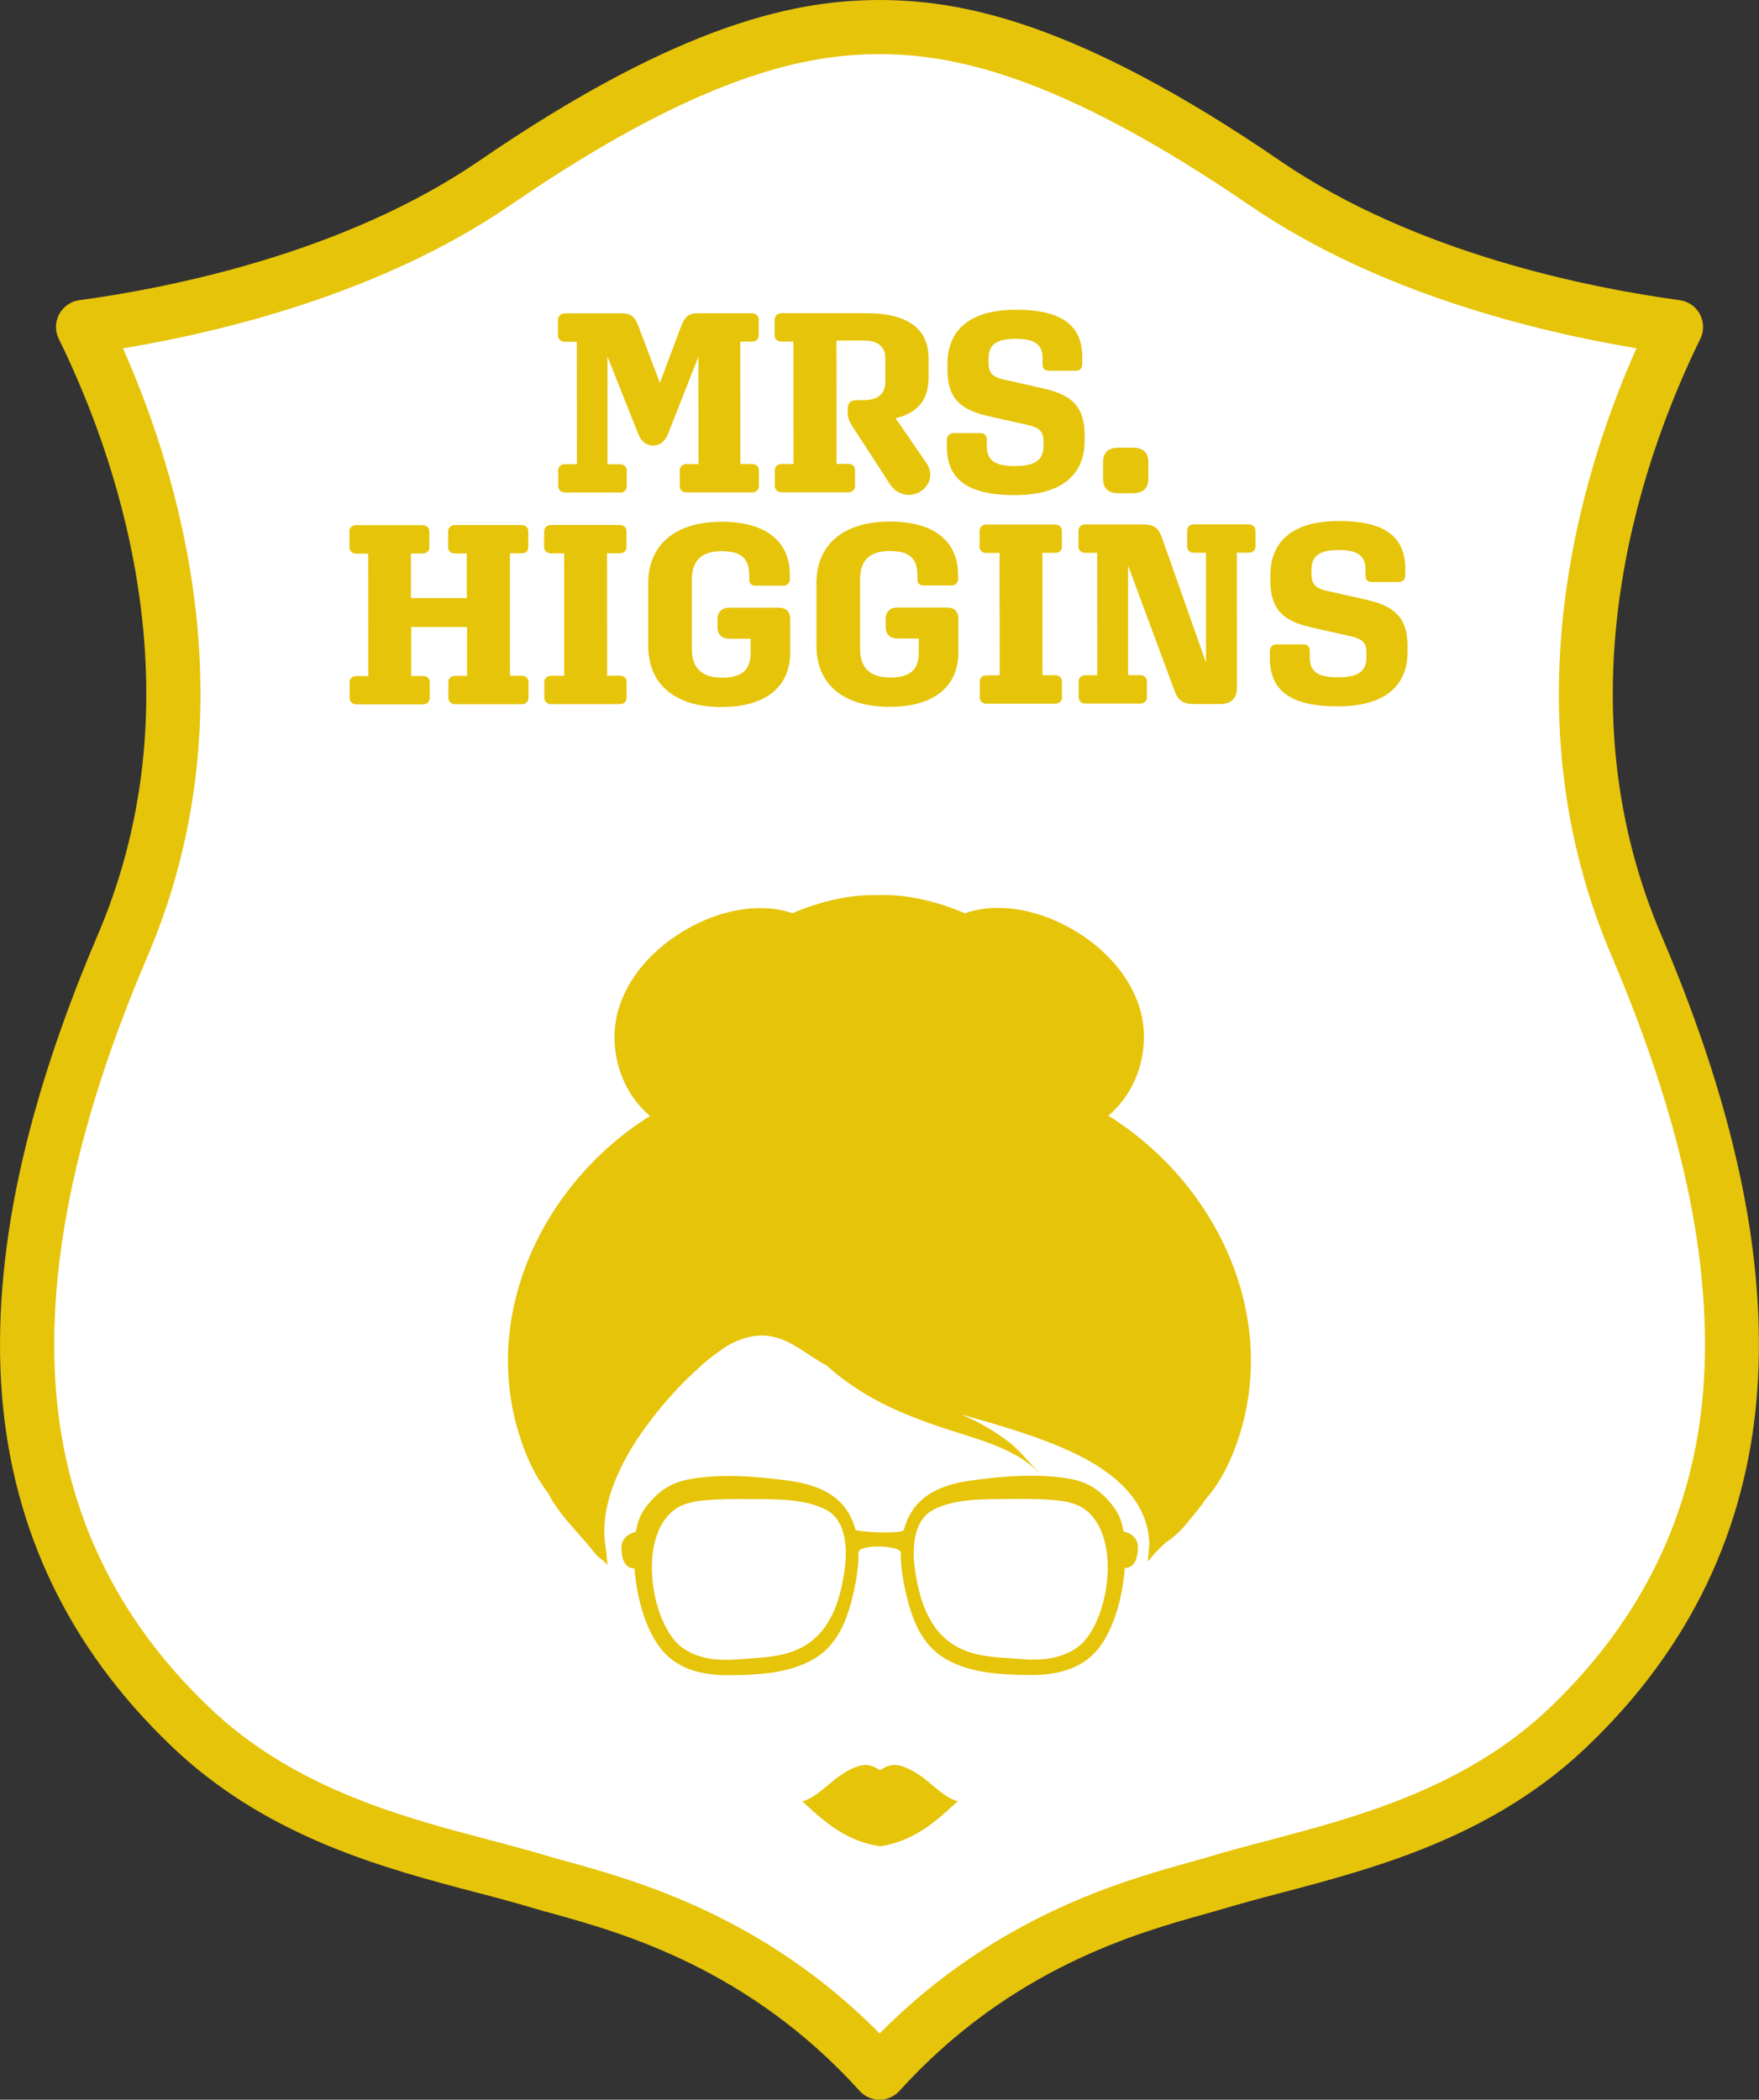
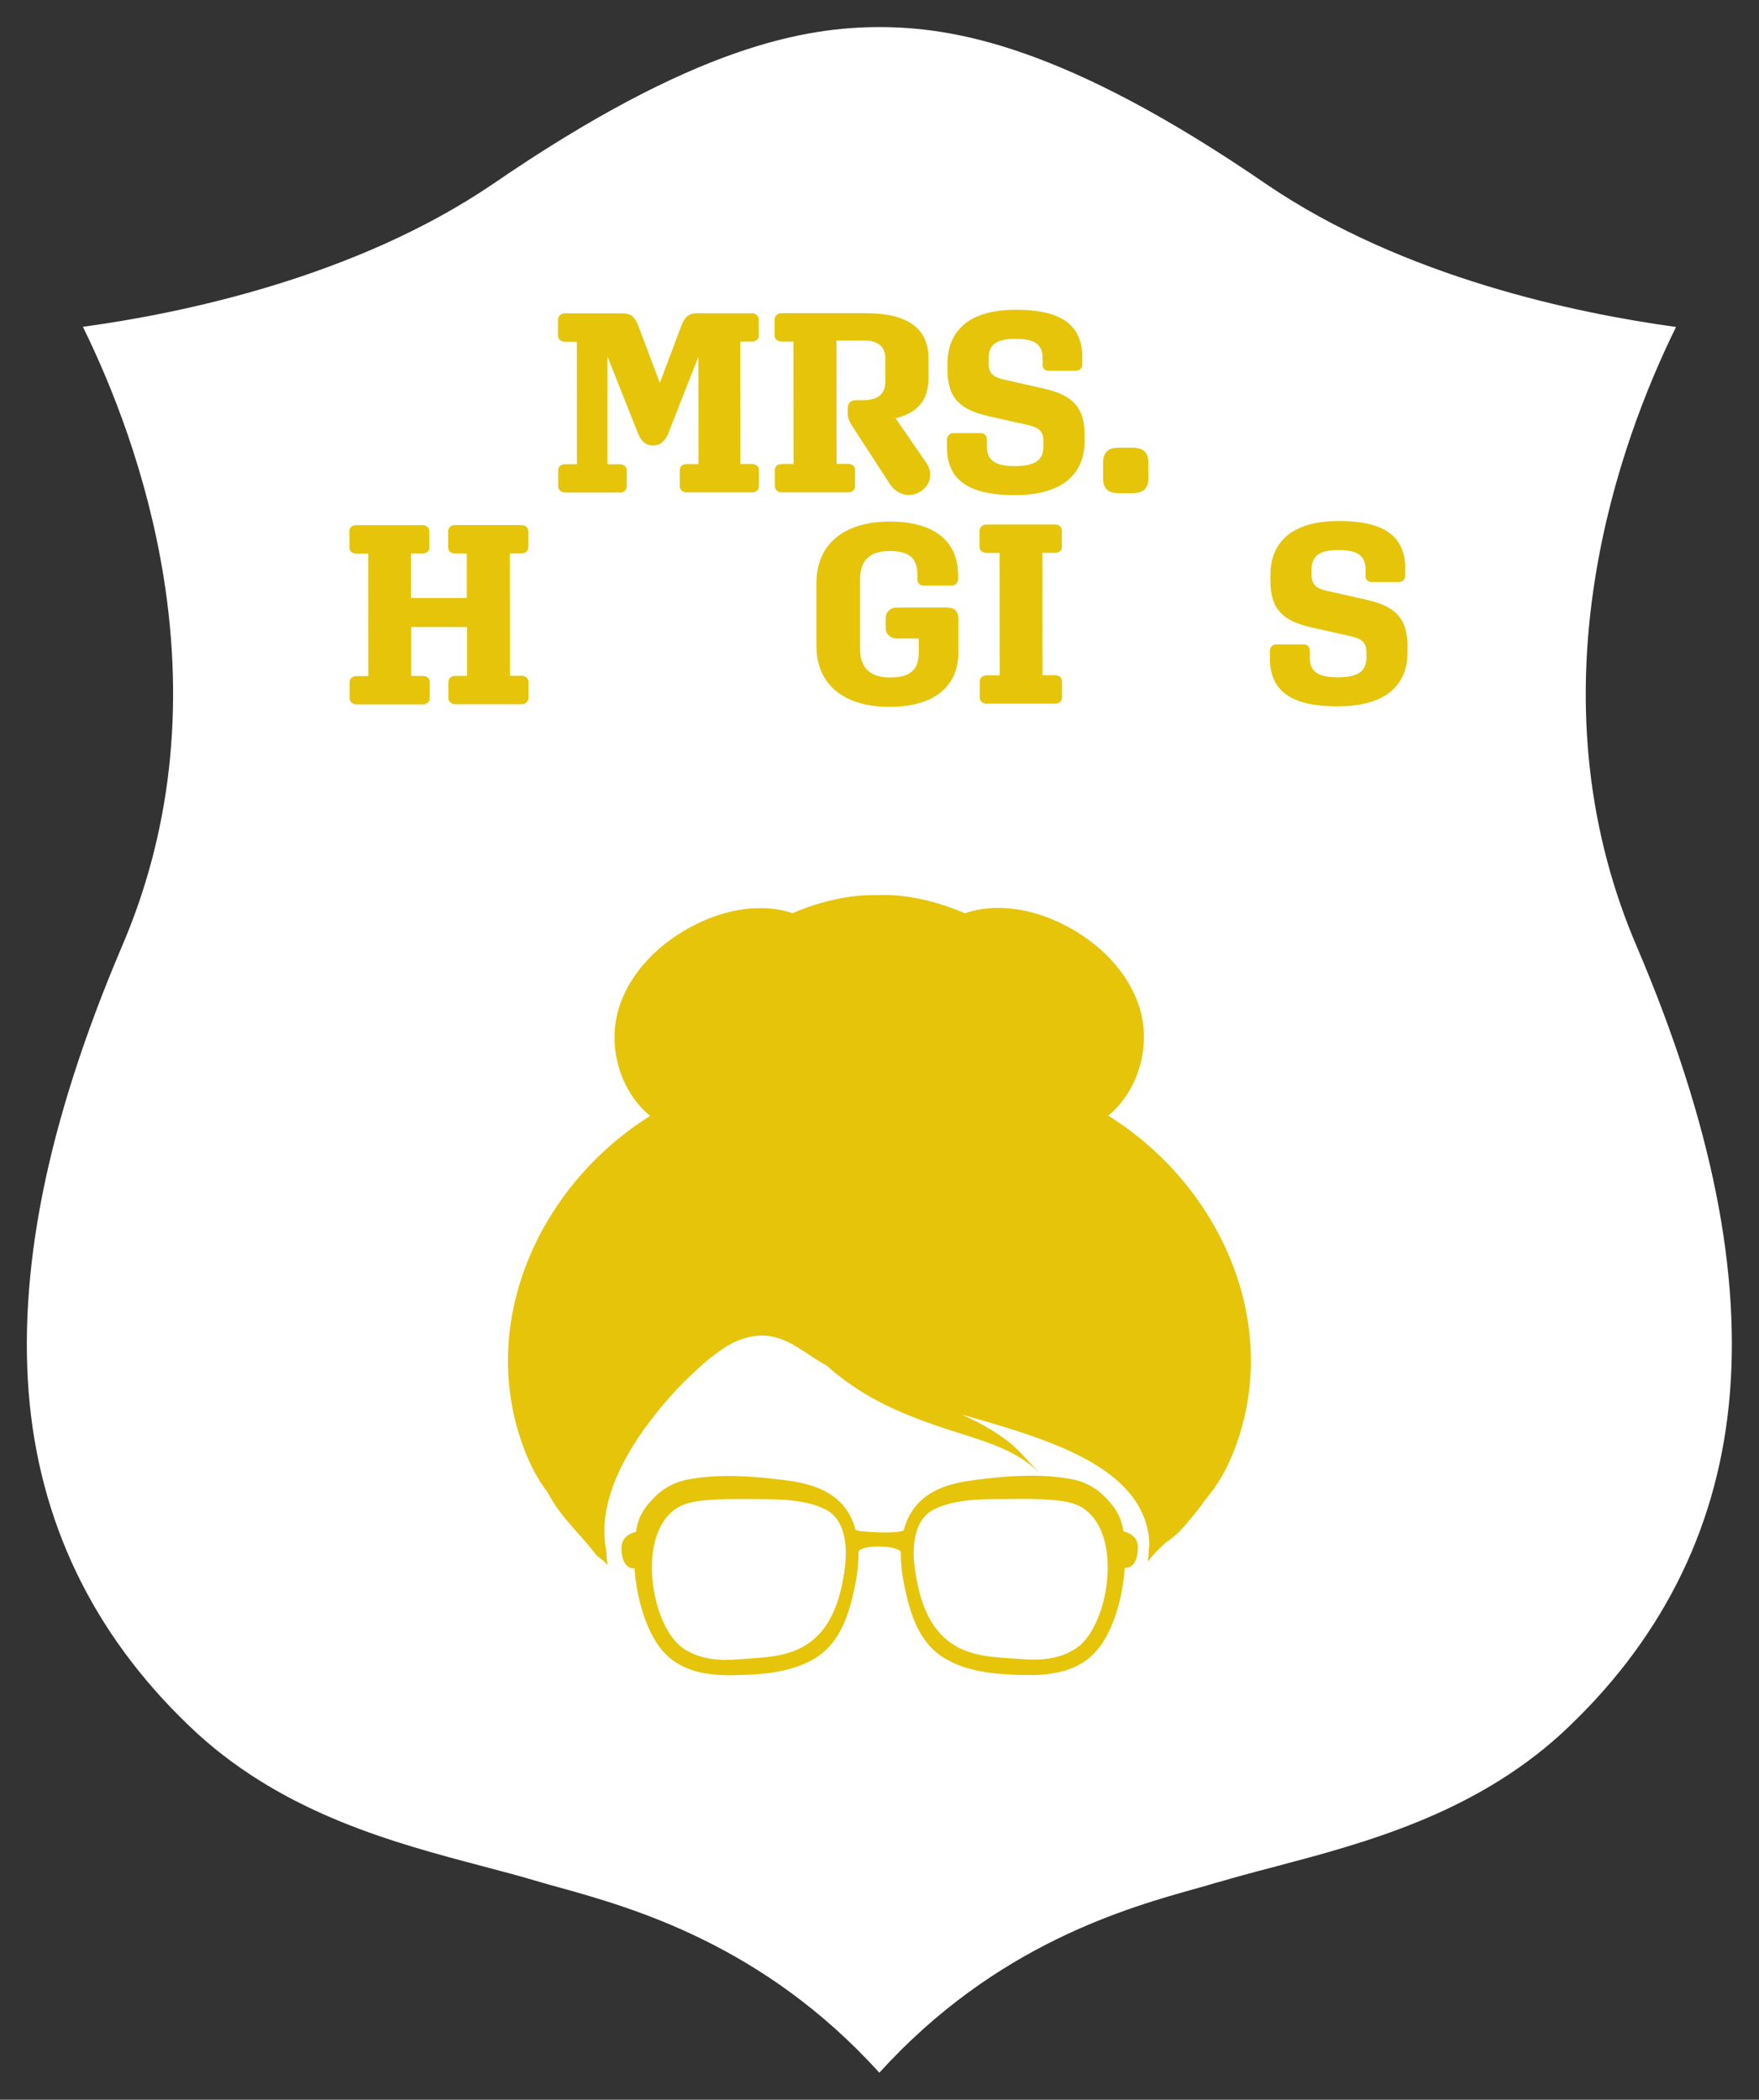
<svg xmlns="http://www.w3.org/2000/svg" id="Laag_1" data-name="Laag 1" viewBox="0 0 195.05 232.78">
  <rect x="0" y="0" width="195.05" height="232.78" fill="#333333" stroke="none" />
  <defs>
    <style>
      .cls-1 {
        fill: #fff;
      }

      .cls-2 {
        fill: #e6c40a;
      }
    </style>
  </defs>
  <g>
    <path class="cls-1" d="m97.55,3c8.18.03,20.45,2.03,42.86,17.41,15.24,10.38,34.54,14.35,45.44,15.84-3.18,6.46-7.11,16.23-8.96,27.79-2.34,14.63-.77,28.43,4.66,41.02,4.12,9.67,7.06,18.84,8.74,27.24,1.67,8.35,2.15,16.23,1.42,23.41-1.43,14.17-7.7,26.47-18.65,36.56-9.77,8.87-21.84,12.07-31.55,14.64-2.66.69-4.66,1.24-6.5,1.78h-.05c-.69.22-1.47.44-2.02.59-7.91,2.2-22.52,6.27-35.43,20.51-12.88-14.23-27.47-18.3-35.38-20.51l-.11-.03c-.73-.2-1.39-.38-1.96-.55-2.26-.68-4.58-1.29-6.56-1.81-9.69-2.56-21.75-5.74-31.57-14.66-10.94-10.07-17.2-22.37-18.63-36.54-.72-7.18-.24-15.05,1.43-23.41,1.68-8.41,4.63-17.58,8.75-27.26,5.43-12.59,7-26.38,4.67-41.01-1.85-11.55-5.78-21.32-8.96-27.78,10.89-1.48,30.17-5.45,45.42-15.8l.03-.02C77.06,5.03,89.33,3.02,97.53,3h.02Z" />
-     <path class="cls-2" d="m97.53,232.78h0c-.85,0-1.66-.36-2.22-.99-12.29-13.58-26.38-17.52-33.96-19.63l-.11-.03c-.73-.19-1.41-.38-2-.56-2.23-.67-4.52-1.28-6.47-1.78-10.02-2.64-22.47-5.93-32.83-15.34C8.43,183.85,1.84,170.92.34,156c-.75-7.47-.25-15.65,1.48-24.3,1.72-8.61,4.73-17.98,8.93-27.84,5.21-12.07,6.71-25.31,4.46-39.36-1.81-11.34-5.73-20.9-8.69-26.93-.43-.87-.41-1.88.04-2.73.45-.85,1.29-1.43,2.24-1.56,10.08-1.37,29.23-5.19,44.13-15.31C76.04,2.09,88.89.03,97.52,0h.04c8.62.03,21.46,2.09,44.55,17.94,14.89,10.14,34.05,13.96,44.15,15.34.96.13,1.79.71,2.24,1.56.45.85.47,1.87.04,2.73-2.96,6.03-6.88,15.59-8.69,26.94-2.25,14.05-.75,27.3,4.45,39.36,4.21,9.87,7.21,19.24,8.93,27.84,1.73,8.64,2.22,16.82,1.47,24.29-1.51,14.92-8.1,27.86-19.6,38.46-10.33,9.38-22.8,12.68-32.82,15.33-2.62.68-4.59,1.22-6.41,1.76-.74.22-1.55.45-2.13.61-7.57,2.1-21.68,6.03-33.99,19.63-.57.63-1.38.99-2.22.99ZM13.63,38.61c2.81,6.32,5.91,14.98,7.51,24.94,2.43,15.19.79,29.55-4.87,42.67-4.04,9.47-6.92,18.44-8.56,26.66-1.61,8.06-2.08,15.64-1.39,22.52,1.35,13.42,7.3,25.07,17.68,34.63,9.25,8.41,20.92,11.49,30.3,13.96,1.99.52,4.35,1.14,6.66,1.84.53.16,1.17.33,1.87.52l.14.04c7.71,2.15,21.7,6.05,34.57,19.04,12.9-13,26.9-16.9,34.62-19.04.55-.15,1.3-.36,1.96-.56,1.95-.58,3.99-1.14,6.66-1.83,9.37-2.48,21.06-5.57,30.29-13.95,10.37-9.56,16.33-21.22,17.68-34.64.69-6.88.23-14.46-1.38-22.52-1.64-8.21-4.52-17.17-8.56-26.66-5.66-13.11-7.29-27.48-4.86-42.67,1.59-9.97,4.7-18.63,7.51-24.95-11.18-1.86-28.62-6.13-42.71-15.72C116.99,7.97,105.3,6.03,97.55,6h-.02c-7.75.02-19.45,1.96-41.17,16.9-14.13,9.6-31.55,13.86-42.73,15.72Z" />
  </g>
  <g>
    <path class="cls-2" d="m68.74,54.6h-6.07c-.43,0-.77-.28-.77-.7v-1.76c0-.43.34-.68.76-.68h1.31s-.01-13.57-.01-13.57h-1.31c-.43,0-.77-.25-.77-.68v-1.76c0-.43.34-.71.76-.71h6.41c.88,0,1.36.39,1.73,1.38l2.39,6.33,2.38-6.33c.37-.99.85-1.39,1.76-1.39h6.05c.45,0,.77.28.77.7v1.76c0,.43-.31.68-.76.68h-1.28s.01,13.57.01,13.57h1.28c.45,0,.77.25.77.68v1.76c0,.43-.31.71-.76.71h-7.27c-.43,0-.74-.28-.74-.7v-1.76c0-.43.31-.68.74-.68h1.33s-.01-11.89-.01-11.89l-3.34,8.49c-.4.99-.99,1.33-1.67,1.34-.71,0-1.28-.34-1.68-1.33l-3.39-8.54v11.95s1.37,0,1.37,0c.43,0,.77.25.77.68v1.76c0,.43-.34.71-.76.71Z" />
    <path class="cls-2" d="m98.71,53.72l-4.23-6.52c-.34-.54-.48-.91-.48-1.45v-.4c0-.68.34-.99.96-.99h.77c1.59,0,2.44-.66,2.44-2.02v-2.61c0-1.36-.86-1.99-2.47-1.98h-2.95s.01,13.68.01,13.68h1.31c.43,0,.74.25.74.68v1.76c0,.43-.31.71-.74.71h-7.38c-.43,0-.77-.28-.77-.7v-1.76c0-.43.34-.68.76-.68h1.31s-.01-13.57-.01-13.57h-1.31c-.43,0-.77-.25-.77-.68v-1.76c0-.43.34-.71.76-.71h9.34c4.57-.01,6.96,1.66,6.96,4.98v2.21c0,2.38-1.16,3.86-3.65,4.46l3.44,4.99c.77,1.13.4,2.5-.76,3.18-1.13.65-2.53.31-3.27-.82Z" />
    <path class="cls-2" d="m120.01,39.68v.68c0,.45-.25.74-.71.74h-2.98c-.48,0-.71-.25-.71-.71v-.65c0-1.5-.8-2.18-2.98-2.18-2.16,0-3.01.66-3.01,2.19v.54c0,1.16.6,1.56,1.79,1.81l4.26.96c2.98.68,4.6,1.84,4.6,5.16v.65c0,3.66-2.41,6.02-7.77,6.02-5.48,0-7.5-1.95-7.5-5.36v-.74c0-.45.28-.77.71-.77h3.04c.43,0,.68.28.68.73v.71c0,1.53.83,2.21,3.1,2.21,2.27,0,3.18-.68,3.18-2.22v-.54c0-1.19-.6-1.53-1.82-1.81l-4.26-.96c-2.98-.68-4.57-1.84-4.57-5.16v-.62c0-3.66,2.35-6.02,7.6-6.02,5.39,0,7.35,1.95,7.36,5.33Z" />
    <path class="cls-2" d="m122.32,51.28c0-1.08.51-1.65,1.73-1.65h1.53c1.22,0,1.76.56,1.76,1.64v1.76c0,1.08-.54,1.65-1.76,1.65h-1.53c-1.22,0-1.73-.56-1.73-1.64v-1.76Z" />
    <path class="cls-2" d="m38.72,58.93c0-.43.34-.71.77-.71h7.35c.45,0,.77.28.77.7v1.76c0,.43-.31.68-.76.68h-1.28s0,4.94,0,4.94h6.19s0-4.94,0-4.94h-1.33c-.4,0-.74-.25-.74-.68v-1.76c0-.43.34-.71.74-.71h7.38c.45,0,.77.28.77.7v1.76c0,.43-.31.68-.76.68h-1.28s.01,13.57.01,13.57h1.28c.45,0,.77.25.77.68v1.76c0,.43-.31.71-.76.71h-7.38c-.4,0-.74-.28-.74-.7v-1.76c0-.43.34-.68.74-.68h1.33s0-5.42,0-5.42h-6.19s0,5.43,0,5.43h1.28c.45,0,.77.25.77.68v1.76c0,.43-.31.71-.76.71h-7.35c-.43,0-.77-.28-.77-.7v-1.76c0-.43.34-.68.76-.68h1.31s-.01-13.57-.01-13.57h-1.31c-.43,0-.77-.25-.77-.68v-1.76Z" />
-     <path class="cls-2" d="m61.13,78.07c-.43,0-.77-.28-.77-.71v-1.76c0-.43.34-.68.76-.68h1.45s-.01-13.57-.01-13.57h-1.45c-.43,0-.77-.25-.77-.68v-1.76c0-.43.34-.71.76-.71h7.63c.43,0,.74.28.74.7v1.76c0,.43-.31.68-.74.68h-1.42s.01,13.57.01,13.57h1.42c.43,0,.74.25.74.68v1.76c0,.43-.31.71-.74.71h-7.63Z" />
-     <path class="cls-2" d="m80.06,78.39c-5.05,0-8.18-2.38-8.18-6.8v-6.87c-.01-4.46,3.14-6.87,8.13-6.88,4.83,0,7.58,2.09,7.58,5.95v.43c0,.4-.28.71-.71.71h-3.15c-.4,0-.65-.28-.65-.68v-.45c0-1.82-.8-2.7-3.1-2.69-2.21,0-3.26,1.05-3.26,3.15v7.69c0,2.1,1.09,3.18,3.36,3.18,2.27,0,3.15-.94,3.15-2.76v-1.56s-2.36,0-2.36,0c-.82,0-1.31-.48-1.31-1.25v-.91c0-.79.48-1.28,1.3-1.28h5.45c.85,0,1.31.39,1.31,1.3v3.69c0,3.86-2.83,6.02-7.57,6.02Z" />
    <path class="cls-2" d="m98.71,78.37c-5.05,0-8.18-2.38-8.18-6.8v-6.87c-.01-4.46,3.14-6.87,8.13-6.88,4.83,0,7.58,2.09,7.58,5.95v.43c0,.4-.28.71-.71.71h-3.15c-.4,0-.65-.28-.65-.68v-.45c0-1.82-.8-2.7-3.1-2.69-2.21,0-3.26,1.05-3.26,3.15v7.69c0,2.1,1.09,3.18,3.36,3.18,2.27,0,3.15-.94,3.15-2.76v-1.56s-2.36,0-2.36,0c-.82,0-1.31-.48-1.31-1.25v-.91c0-.79.48-1.28,1.3-1.28h5.45c.85,0,1.31.39,1.31,1.3v3.69c0,3.86-2.83,6.02-7.57,6.02Z" />
    <path class="cls-2" d="m109.41,78.02c-.43,0-.77-.28-.77-.71v-1.76c0-.43.34-.68.76-.68h1.45s-.01-13.57-.01-13.57h-1.45c-.43,0-.77-.25-.77-.68v-1.76c0-.43.34-.71.76-.71h7.63c.42,0,.74.28.74.7v1.76c0,.43-.31.68-.74.68h-1.42s.01,13.57.01,13.57h1.42c.42,0,.74.25.74.68v1.76c0,.43-.31.71-.73.71h-7.63Z" />
-     <path class="cls-2" d="m135.29,78.05h-2.84c-1.31,0-1.82-.39-2.24-1.56l-5.12-13.79v12.15s1.32,0,1.32,0c.45,0,.77.25.77.68v1.76c0,.43-.31.71-.76.71h-6.04c-.43,0-.77-.28-.77-.7v-1.76c0-.43.34-.68.76-.68h1.3s-.01-13.57-.01-13.57h-1.3c-.43,0-.77-.25-.77-.68v-1.76c0-.43.34-.71.76-.71h6.41c1.22,0,1.7.39,2.1,1.5l4.87,13.82v-12.18s-1.32,0-1.32,0c-.45,0-.77-.25-.77-.68v-1.76c0-.43.31-.71.76-.71h6.05c.45,0,.77.28.77.7v1.76c0,.43-.31.68-.76.68h-1.31s.01,14.93.01,14.93c0,1.28-.68,1.85-1.87,1.85Z" />
    <path class="cls-2" d="m155.82,63.1v.68c0,.45-.25.74-.71.74h-2.98c-.48,0-.71-.25-.71-.71v-.65c0-1.5-.8-2.18-2.98-2.18-2.16,0-3.01.66-3.01,2.19v.54c0,1.16.6,1.56,1.79,1.81l4.26.96c2.98.68,4.6,1.84,4.6,5.16v.65c0,3.66-2.41,6.02-7.77,6.02-5.48,0-7.5-1.95-7.5-5.36v-.74c0-.45.28-.77.71-.77h3.04c.43,0,.68.28.68.73v.71c0,1.53.83,2.21,3.1,2.21,2.27,0,3.18-.68,3.18-2.22v-.54c0-1.19-.6-1.53-1.82-1.81l-4.26-.96c-2.98-.68-4.57-1.84-4.57-5.16v-.62c0-3.66,2.35-6.02,7.6-6.02,5.39,0,7.35,1.95,7.36,5.33Z" />
  </g>
  <g>
    <path class="cls-2" d="m126.19,171.59c-.01-1.07-.69-1.59-1.61-1.82-.05-.28-.1-.54-.17-.8-.28-1.12-.92-2.02-1.7-2.83-.98-1.08-2.29-1.86-3.91-2.16-3.57-.67-7.44-.35-11.01.14-2.96.4-5.78,1.35-7.12,4.25-.18.4-.33.81-.44,1.23-.15.52-5.3.23-5.36,0-.11-.42-.26-.83-.44-1.23-1.34-2.9-4.17-3.84-7.13-4.24-3.57-.47-7.44-.79-11.01-.11-1.62.31-2.93,1.08-3.91,2.17-.78.8-1.42,1.71-1.7,2.83-.06.25-.12.52-.16.8-.92.23-1.6.75-1.61,1.82,0,.94.28,2.29,1.45,2.23.24,3.36,1.28,6.97,3.06,9.08,1.91,2.28,4.81,2.81,7.65,2.77,3.07-.04,6.42-.21,9.14-1.78,2.83-1.64,3.83-4.64,4.5-7.65.29-1.32.5-2.75.48-4.16-.01-1,4.71-.81,4.7,0-.02,1.41.2,2.84.49,4.16.67,3.01,1.68,6.01,4.51,7.64,2.73,1.57,6.08,1.73,9.15,1.77,2.84.03,5.73-.51,7.64-2.79,1.77-2.12,2.81-5.73,3.04-9.09,1.17.05,1.46-1.3,1.45-2.23Zm-32.51,2.28c-.49,3.57-1.59,7.28-5.12,8.94-2.09.98-4.45.96-6.7,1.15-2.07.17-4.17.03-5.97-1.14-.29-.19-.56-.4-.8-.65-3.05-3.1-4.25-11.87-.3-14.8.99-.73,2.28-.95,3.47-1.05,1.65-.14,3.32-.15,4.97-.13,2.66.03,5.9-.08,8.34,1.17,2.27,1.16,2.4,4.32,2.1,6.5Zm26.37,8.26c-.24.25-.51.46-.8.65-1.79,1.17-3.9,1.32-5.97,1.15-2.25-.18-4.61-.16-6.7-1.13-3.53-1.65-4.64-5.36-5.14-8.93-.31-2.19-.18-5.34,2.08-6.51,2.44-1.25,5.68-1.15,8.34-1.18,1.66-.02,3.32-.02,4.97.12,1.19.1,2.49.31,3.48,1.04,3.96,2.92,2.78,11.69-.27,14.8Z" />
    <g>
      <path class="cls-2" d="m122.93,123.66c.05-.04.1-.09.15-.13,3.4-2.98,4.62-8.03,3.16-12.19-1.48-4.22-5.12-7.48-9.28-9.3-3.07-1.35-6.83-1.91-9.96-.79-2.97-1.28-6.51-2.18-9.77-2.01-3.13-.09-6.5.77-9.35,2-3.12-1.08-6.84-.51-9.88.84-4.15,1.83-7.79,5.1-9.26,9.32-1.45,4.16-.22,9.22,3.19,12.19.05.04.1.09.15.13-11.94,7.47-18.86,22.11-14.38,35.73.73,2.21,1.65,4.22,3.06,6.05.99,1.95,2.43,3.45,3.9,5.13.46.52.91,1.06,1.36,1.63.01.01.02.02.03.04.27.33.62.53.93.8.11.1.21.21.3.34.03.04.09.02.08-.03-.12-.68-.07-1.15-.17-1.7-1.11-6.06,3.29-12.57,7.13-16.88.46-.52.94-1.03,1.44-1.55.31-.31.63-.61.95-.91.44-.41.89-.84,1.36-1.25.81-.69,1.66-1.32,2.54-1.89.97-.57,2-.98,3.12-1.12,3.27-.4,5.3,1.88,7.94,3.28,1.27,1.15,2.66,2.16,4.13,3.06.56.35,1.14.66,1.72.97,2.29,1.19,4.74,2.11,7.17,2.92,3.48,1.16,7.77,2.16,10.39,4.8.01.01.04,0,.02-.02-1.1-1.11-2.2-2.51-3.45-3.43-1.38-1.01-2.71-1.81-4.28-2.53-.24-.11-.48-.22-.73-.34,3.41.97,6.81,1.93,10.12,3.25,5.05,2.02,10.59,5.27,10.69,11.23-.1.54-.05,1.02-.17,1.7,0,.05.05.08.08.04.25-.34.53-.67.83-.98.32-.34.66-.67,1.02-.99.03-.03.07-.06.1-.09.19-.12.37-.25.54-.38.9-.69,1.62-1.52,2.3-2.39.52-.61,1.02-1.24,1.46-1.9.08-.1.16-.19.24-.29,1.66-1.99,2.7-4.19,3.5-6.63,4.46-13.63-2.49-28.25-14.45-35.7Z" />
-       <path class="cls-2" d="m99.65,195.72c-.76-.17-1.46.11-2.07.54h0c-.62-.43-1.31-.71-2.07-.54-1.01.22-1.91.8-2.72,1.39-.77.56-2.55,2.33-3.82,2.59.05.04.09.08.13.12,2.59,2.44,4.93,4.31,8.49,4.87h0c3.55-.57,5.89-2.44,8.48-4.89.04-.04.09-.08.13-.12-1.27-.26-3.05-2.03-3.82-2.59-.82-.59-1.72-1.16-2.73-1.38Z" />
    </g>
  </g>
</svg>